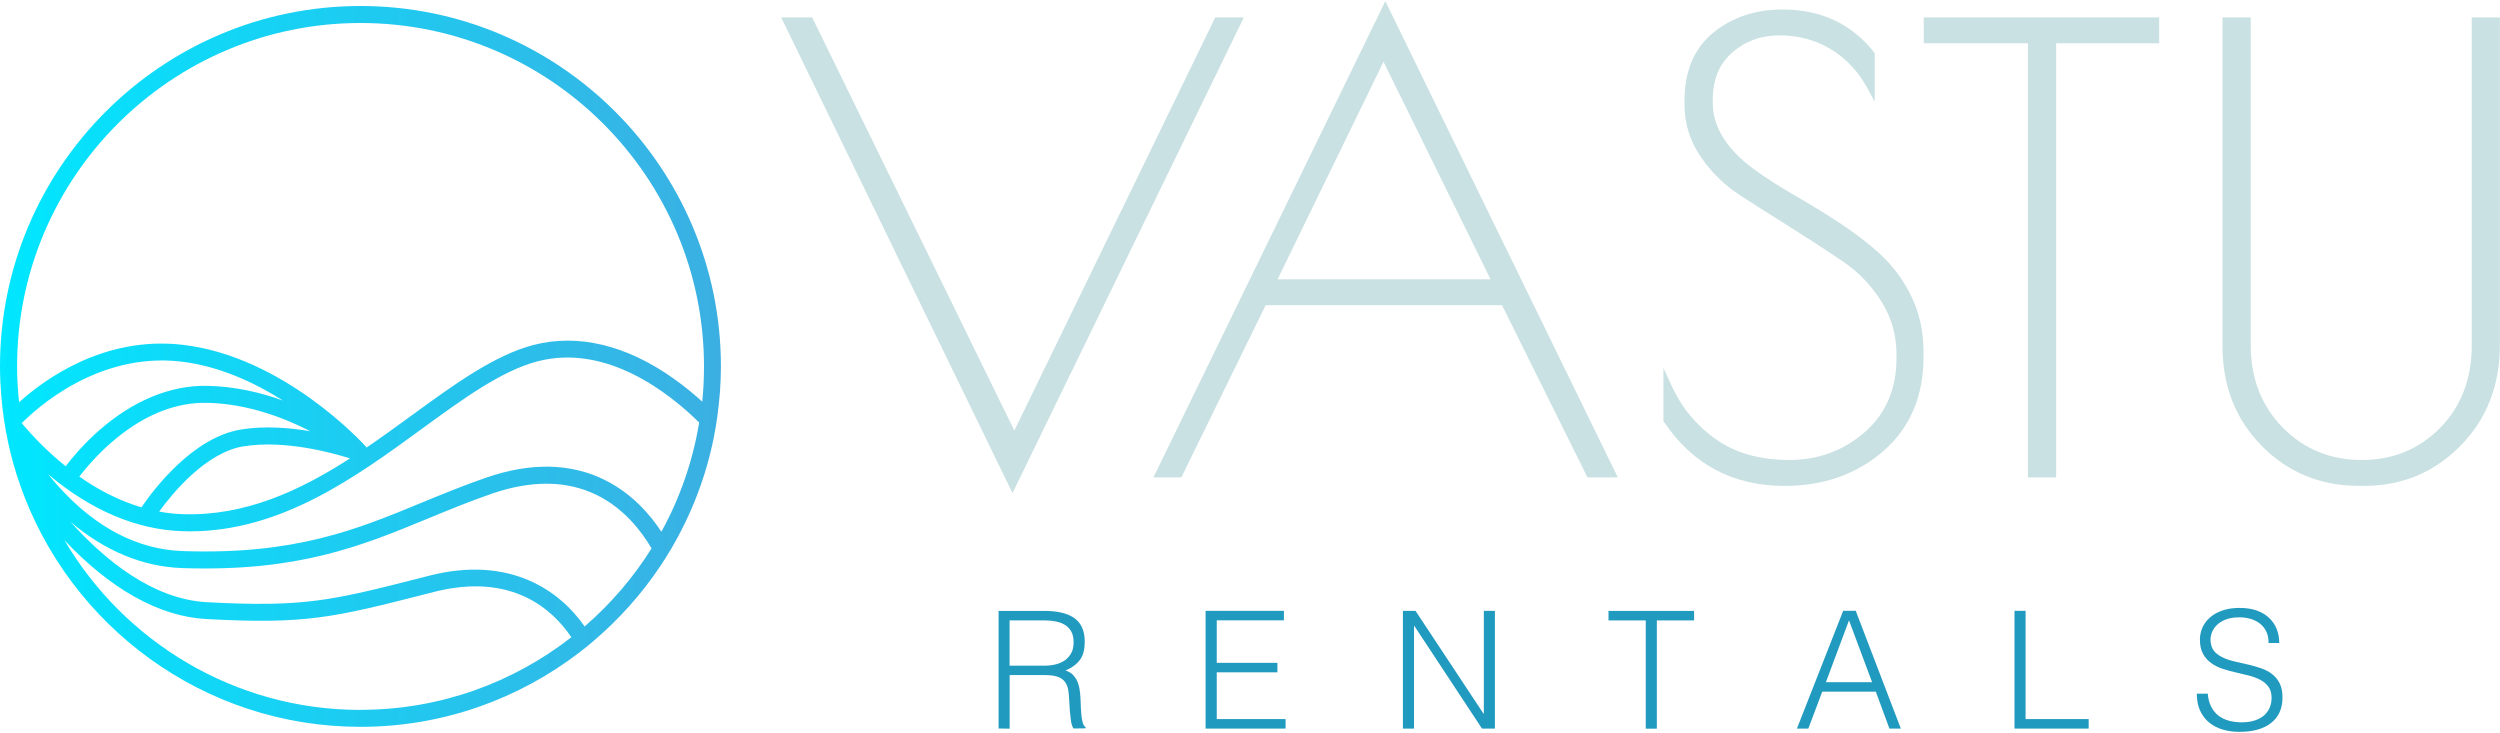
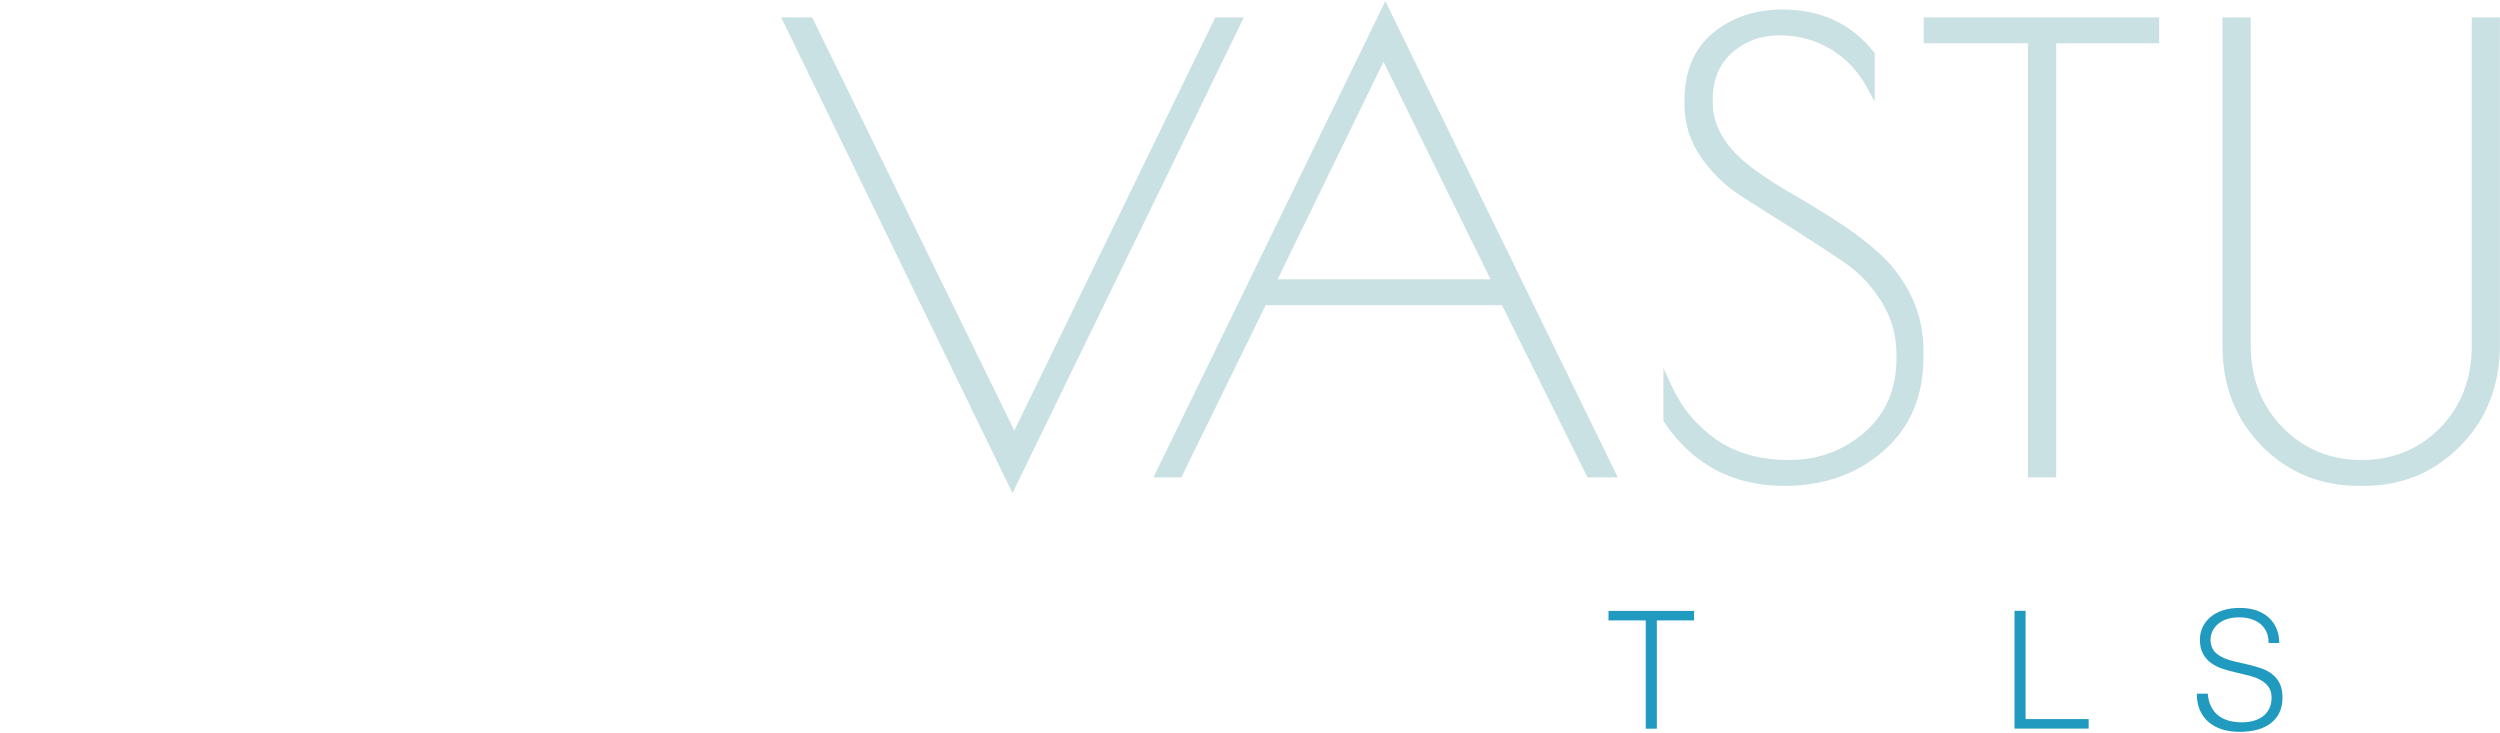
<svg xmlns="http://www.w3.org/2000/svg" id="logos" viewBox="0 0 300 87.95">
  <defs>
    <style>
      .cls-1 {
        fill: #c9e1e2;
      }

      .cls-2 {
        fill: url(#linear-gradient);
      }

      .cls-3 {
        fill: #219abf;
      }
    </style>
    <linearGradient id="linear-gradient" x1="0" y1="43.97" x2="86.51" y2="43.97" gradientUnits="userSpaceOnUse">
      <stop offset="0" stop-color="#00e7ff" />
      <stop offset="1" stop-color="#3bafe2" />
    </linearGradient>
  </defs>
-   <path class="cls-2" d="M43.26.72C19.4.72,0,20.12,0,43.97c0,1.22.06,2.42.16,3.62.31,3.71,1.08,7.28,2.27,10.66,5.91,16.85,21.97,28.97,40.82,28.97,9.9,0,19.02-3.35,26.32-8.96.56-.43,1.11-.87,1.64-1.33,3.08-2.62,5.8-5.66,8.05-9.03.45-.67.88-1.36,1.29-2.06,2.39-4.06,4.14-8.54,5.1-13.31.17-.84.31-1.7.43-2.56.27-1.96.43-3.96.43-6C86.51,20.12,67.11.72,43.26.72ZM43.26,2.76c22.73,0,41.22,18.49,41.22,41.22,0,1.42-.07,2.83-.21,4.22-.97-.89-2.12-1.84-3.42-2.76-5.68-4.04-11.5-5.43-16.84-4.04-4.7,1.23-9.5,4.73-14.58,8.43-1.78,1.3-3.62,2.64-5.52,3.93l.08-.08c-.4-.45-9.94-10.92-22.12-12.31-9.44-1.07-16.59,4.2-19.58,6.9-.15-1.41-.24-2.84-.24-4.28C2.04,21.25,20.53,2.76,43.26,2.76ZM2.62,50.82s0-.03,0-.05c1.62-1.64,9.04-8.52,19.02-7.39,4.61.52,8.88,2.51,12.33,4.69-2.67-.97-5.74-1.69-9.03-1.77-4.41-.1-8.9,1.73-12.98,5.29-1.9,1.66-3.29,3.32-4.08,4.36-2.19-1.75-3.96-3.62-5.26-5.15ZM24.89,48.34c4.79.11,9.16,1.77,12.36,3.41-2.54-.43-5.52-.67-8.32-.21-5.79.94-10.5,7.2-11.96,9.34-2.77-.82-5.27-2.16-7.45-3.69,1.91-2.49,7.66-9.03,15.37-8.85ZM29.25,53.56c4.89-.8,10.61.77,12.75,1.45-5.98,3.85-12.59,6.95-20.08,6.69-.97-.03-1.9-.14-2.82-.31,1.69-2.33,5.66-7.11,10.15-7.84ZM43.26,85.19c-15.12,0-28.36-8.19-35.53-20.37,5.53,5.88,11.38,9.15,16.96,9.46,12.03.67,15.39-.19,26.5-3.02l.89-.23c9.41-2.39,14.28,2.16,16.48,5.44-6.99,5.45-15.76,8.71-25.29,8.71ZM70.15,75.17c-2.96-4.27-8.93-8.55-18.59-6.1l-.89.23c-10.88,2.77-14.16,3.6-25.88,2.96-6.46-.36-12.2-5.04-16.35-9.66,4.11,3.5,8.69,5.41,13.44,5.57,13.94.47,21.51-2.66,29.53-5.97,2.43-1,4.94-2.04,7.64-2.97,4.79-1.64,9.03-1.58,12.6.19,3.23,1.6,5.32,4.31,6.54,6.39-2.2,3.51-4.92,6.67-8.04,9.37ZM79.37,63.81c-1.41-2.14-3.59-4.62-6.79-6.21-4.08-2.03-8.86-2.13-14.19-.3-2.76.95-5.3,2-7.76,3.01-7.81,3.23-15.18,6.28-28.69,5.82-5.38-.18-10.38-2.76-14.83-7.66-.48-.52-.92-1.04-1.33-1.56,5.06,4.29,10.59,6.65,16.06,6.83.31.01.63.02.94.02,10.98,0,19.92-6.52,27.83-12.29,4.92-3.59,9.57-6.98,13.89-8.11,8.26-2.15,15.77,3.77,19.4,7.34-.77,4.68-2.33,9.1-4.54,13.12Z" />
  <g>
    <g>
      <polygon class="cls-1" points="145.83 2.09 121.72 51.67 97.46 2.09 93.74 2.09 121.5 59.17 149.26 2.09 145.83 2.09" />
      <path class="cls-1" d="M138.4,57.29h3.36l10.12-20.67h28.36l10.26,20.67h3.64L166.24.14l-27.83,57.15ZM153.31,33.52l12.71-26.11,12.85,26.11h-25.56Z" />
      <path class="cls-1" d="M225.65,30.51c-1.48-1.34-3.16-2.62-4.98-3.81-1.81-1.18-3.64-2.3-5.45-3.34-1.78-1.02-3.4-2.07-4.83-3.11-3.22-2.39-4.86-5.05-4.86-7.91v-.36c0-2.42.76-4.27,2.32-5.66,1.56-1.38,3.48-2.08,5.7-2.08s4.32.56,6.14,1.66c1.82,1.1,3.28,2.65,4.34,4.58l.94,1.72v-5.82l-.11-.14c-2.69-3.39-6.37-5.1-10.94-5.1-3.28,0-6.09.94-8.34,2.79-2.28,1.87-3.44,4.61-3.44,8.12v.51c0,2.26.66,4.38,1.97,6.28,1.28,1.88,2.91,3.46,4.84,4.69,1.88,1.21,3.93,2.51,6.15,3.9,2.21,1.39,4.27,2.74,6.13,4,1.81,1.23,3.34,2.83,4.55,4.77,1.2,1.91,1.8,4.05,1.8,6.35v.43c0,3.68-1.28,6.67-3.8,8.87-2.54,2.22-5.59,3.35-9.07,3.35s-6.45-.83-8.78-2.47c-2.35-1.65-4.15-3.83-5.36-6.48l-.96-2.1v6.36l.08.13c3.41,5.09,8.27,7.67,14.44,7.67,4.68,0,8.67-1.4,11.86-4.17,3.21-2.78,4.83-6.58,4.83-11.29v-.72c0-2.38-.49-4.59-1.46-6.58-.96-1.97-2.22-3.67-3.73-5.03Z" />
      <polygon class="cls-1" points="230.85 5.19 243.35 5.19 243.35 57.29 246.74 57.29 246.74 5.19 259.1 5.19 259.1 2.09 230.85 2.09 230.85 5.19" />
      <path class="cls-1" d="M296.61,2.09v39.38c0,3.99-1.28,7.31-3.79,9.87-2.52,2.56-5.69,3.86-9.43,3.86s-6.93-1.31-9.47-3.9c-2.54-2.59-3.83-5.9-3.83-9.84V2.09h-3.39v39.45c0,4.79,1.59,8.82,4.73,11.99,3.14,3.17,7.04,4.77,11.59,4.77h.72c4.5,0,8.38-1.62,11.52-4.81,3.14-3.19,4.73-7.26,4.73-12.1V2.09h-3.39Z" />
    </g>
    <g>
-       <path class="cls-3" d="M121.16,81.02v6.42l-1.33-.02v-14.11h5.53c1.56,0,2.75.29,3.57.87.82.58,1.24,1.53,1.24,2.83,0,.89-.18,1.6-.54,2.12-.36.52-.94.97-1.76,1.33.42.14.75.35.98.63.24.27.41.59.53.94.12.35.19.73.23,1.12s.06.77.07,1.14c.01.54.04.98.07,1.33s.07.64.12.86c.05.22.1.4.17.52.07.12.14.22.24.28v.12l-1.47.02c-.14-.24-.25-.56-.3-.98-.06-.42-.1-.86-.14-1.31-.03-.46-.06-.9-.08-1.33-.02-.43-.06-.79-.11-1.06-.08-.38-.21-.68-.38-.91-.18-.23-.39-.4-.64-.52-.25-.12-.53-.2-.83-.24s-.62-.06-.95-.06h-4.2ZM125.32,79.88c.5,0,.96-.05,1.38-.16.42-.1.79-.27,1.11-.5.31-.23.56-.52.75-.87s.27-.78.27-1.28c0-.52-.09-.95-.28-1.29-.19-.34-.45-.61-.77-.8-.32-.2-.69-.33-1.1-.41-.41-.08-.84-.12-1.29-.12h-4.24v5.43h4.16Z" />
-       <path class="cls-3" d="M144.67,87.43v-14.13h9.4v1.14h-8.06v5.1h7.28v1.14h-7.28v5.61h8.26v1.14h-9.59Z" />
-       <path class="cls-3" d="M169.72,75.11h-.04v12.32h-1.33v-14.13h1.51l8.16,12.34h.04v-12.34h1.33v14.13h-1.55l-8.12-12.32Z" />
      <path class="cls-3" d="M193.01,73.31h10.28v1.14h-4.47v12.99h-1.33v-12.99h-4.47v-1.14Z" />
-       <path class="cls-3" d="M215.63,87.43l5.55-14.13h1.51l5.41,14.13h-1.37l-1.63-4.43h-6.43l-1.67,4.43h-1.37ZM219.12,81.86h5.53l-2.77-7.42-2.77,7.42Z" />
      <path class="cls-3" d="M241.74,87.43v-14.13h1.33v12.99h7.57v1.14h-8.91Z" />
      <path class="cls-3" d="M264.93,83.22c.05.63.19,1.16.42,1.6.23.44.52.79.88,1.07.36.27.78.47,1.25.6.47.12.97.19,1.51.19.63,0,1.17-.08,1.63-.24.46-.16.83-.37,1.12-.64.29-.27.5-.58.64-.93.14-.35.21-.73.21-1.12,0-.55-.12-.99-.37-1.33-.25-.34-.57-.62-.97-.83-.4-.22-.86-.39-1.37-.52-.52-.13-1.05-.26-1.59-.38-.54-.12-1.07-.27-1.59-.44-.52-.17-.97-.4-1.37-.69-.4-.29-.72-.66-.97-1.11s-.37-1.02-.37-1.72c0-.48.1-.95.3-1.41.2-.46.5-.86.9-1.22s.9-.63,1.5-.84c.6-.21,1.29-.31,2.08-.31s1.49.11,2.09.33,1.09.53,1.48.91.69.83.88,1.34c.2.51.29,1.05.29,1.63h-1.28c0-.54-.09-1-.28-1.39-.19-.39-.45-.71-.78-.96-.33-.25-.7-.43-1.12-.55-.42-.12-.85-.18-1.29-.18-.68,0-1.25.09-1.72.28-.46.19-.83.43-1.11.74s-.46.63-.57,1-.12.73-.06,1.1c.08.46.26.82.55,1.1.29.27.64.5,1.06.68.42.18.88.32,1.38.43s1.02.23,1.54.35c.52.12,1.03.27,1.52.44.49.17.93.4,1.3.69.38.29.68.66.91,1.11.23.45.34,1.02.34,1.7,0,1.31-.45,2.32-1.35,3.04-.9.72-2.17,1.08-3.81,1.08-.73,0-1.41-.09-2.04-.28s-1.17-.48-1.63-.86c-.46-.39-.81-.86-1.07-1.43-.26-.57-.38-1.24-.38-2.01h1.29Z" />
    </g>
  </g>
</svg>